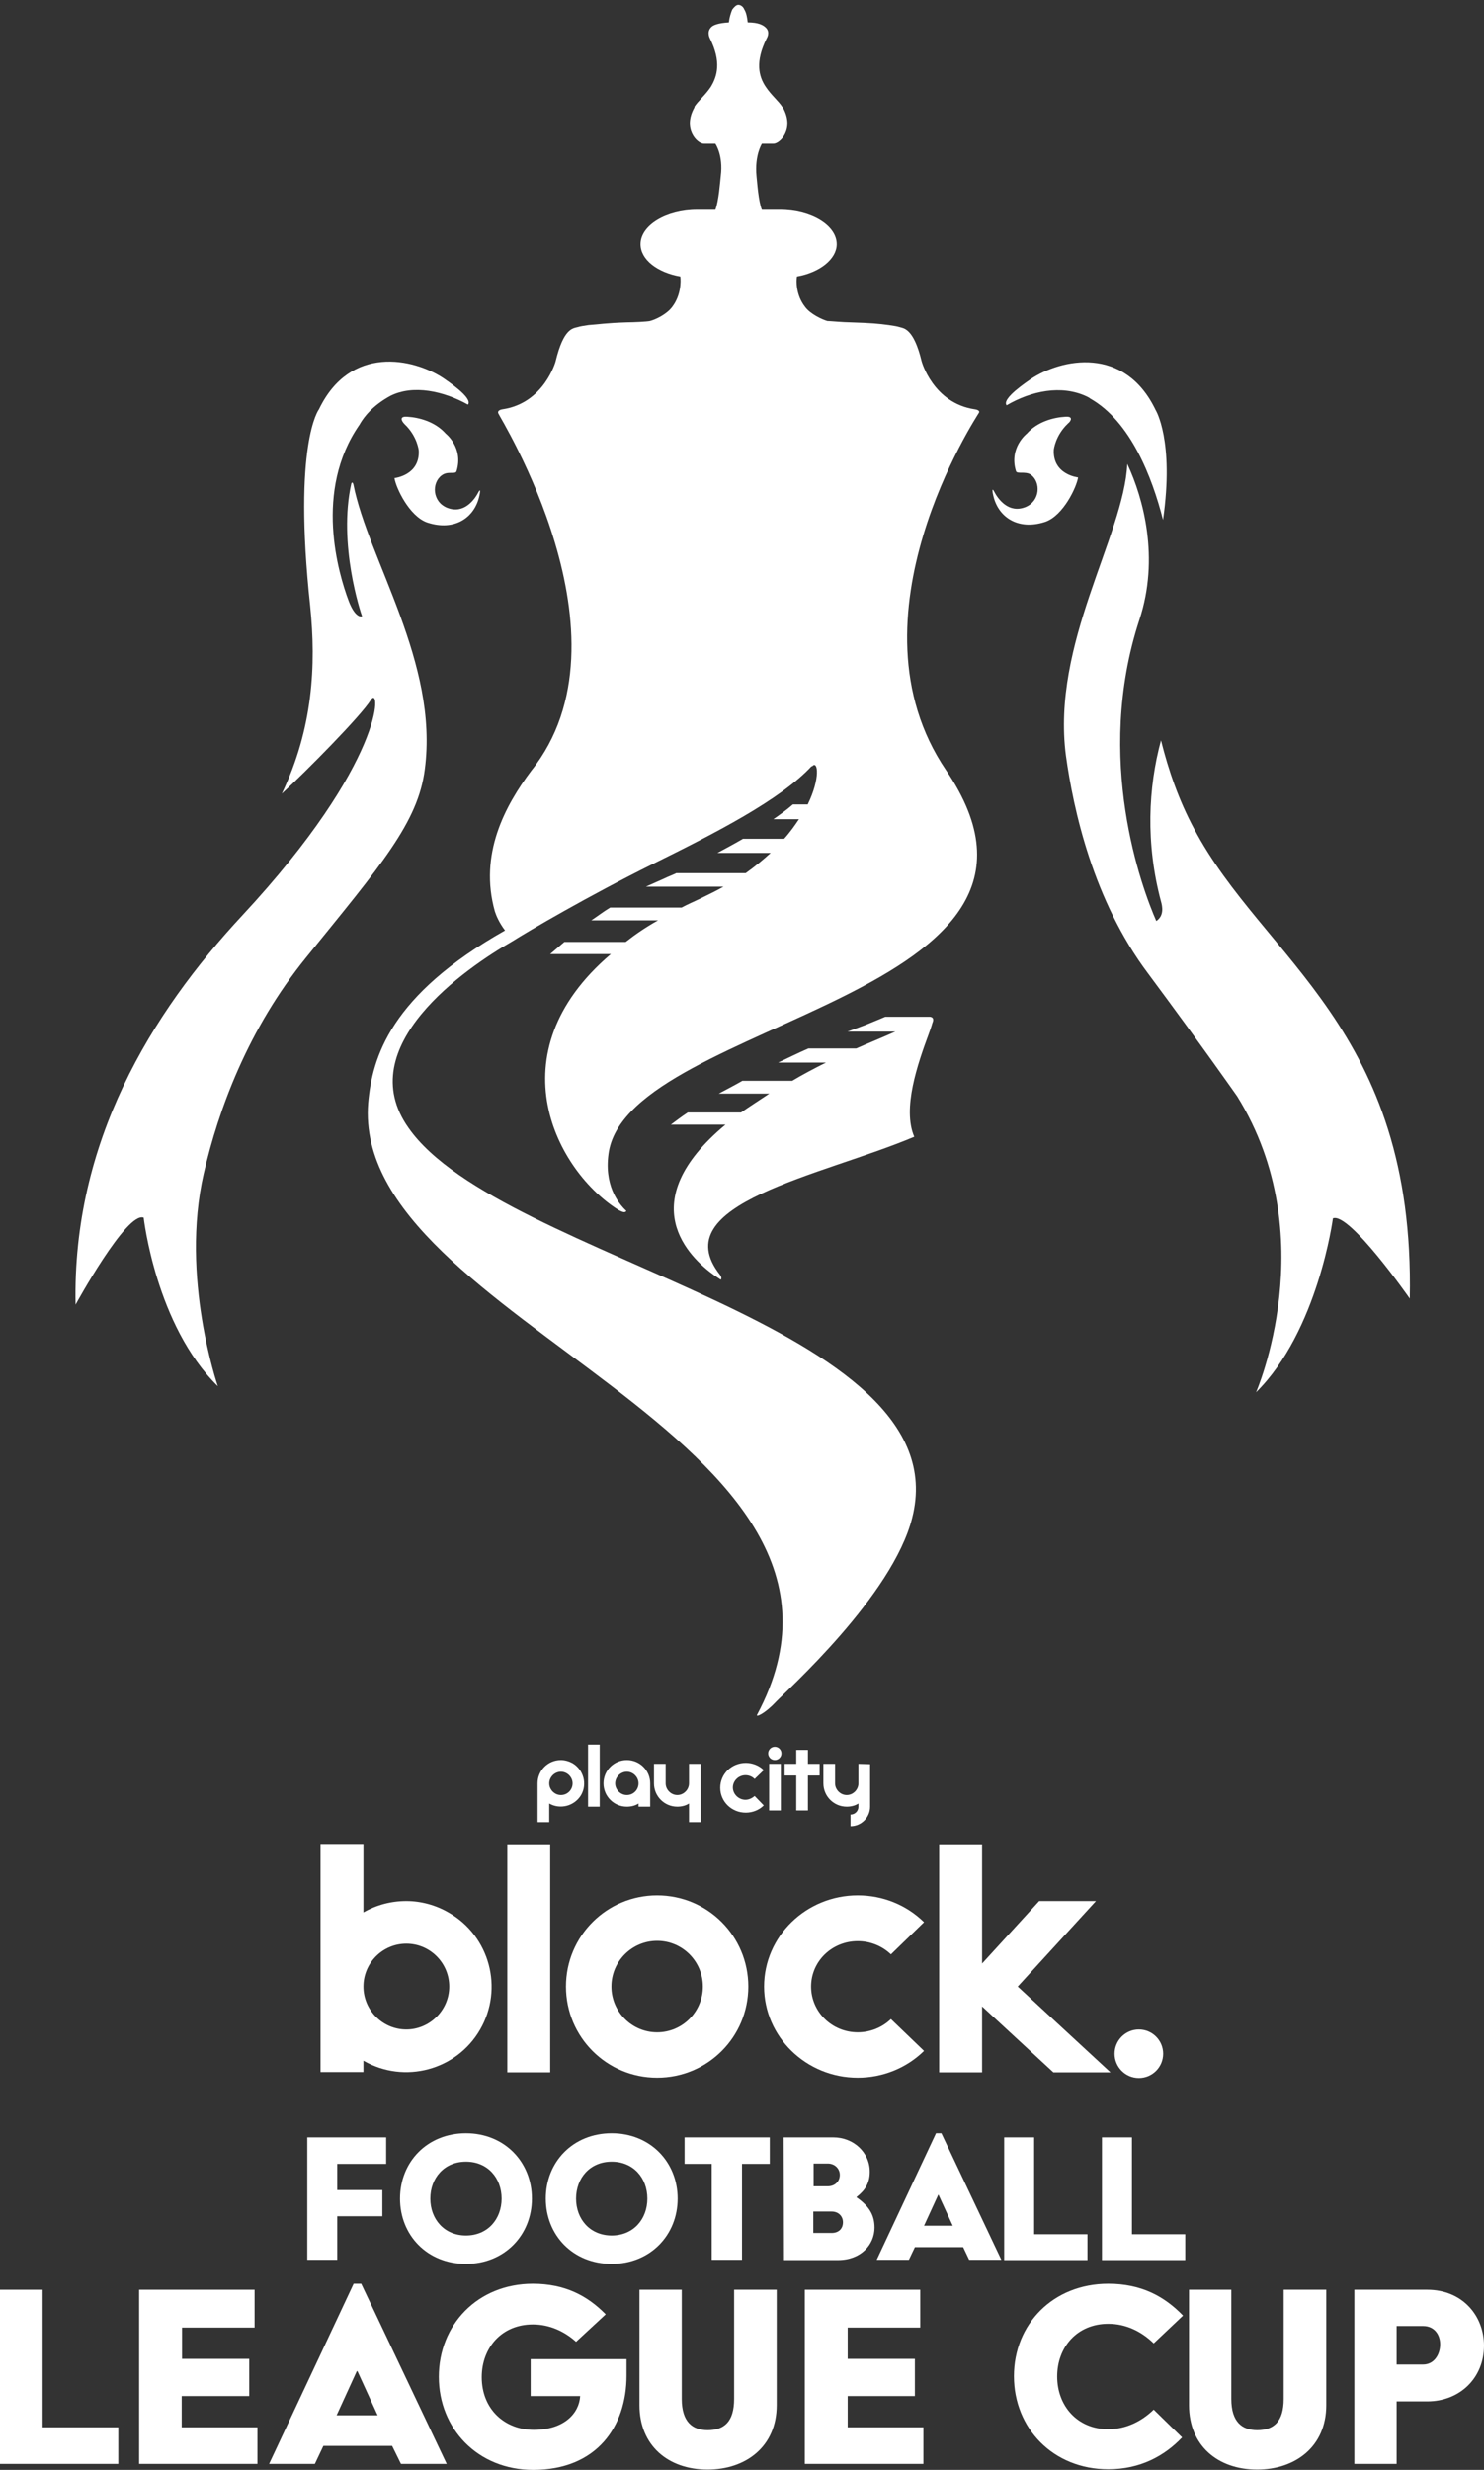
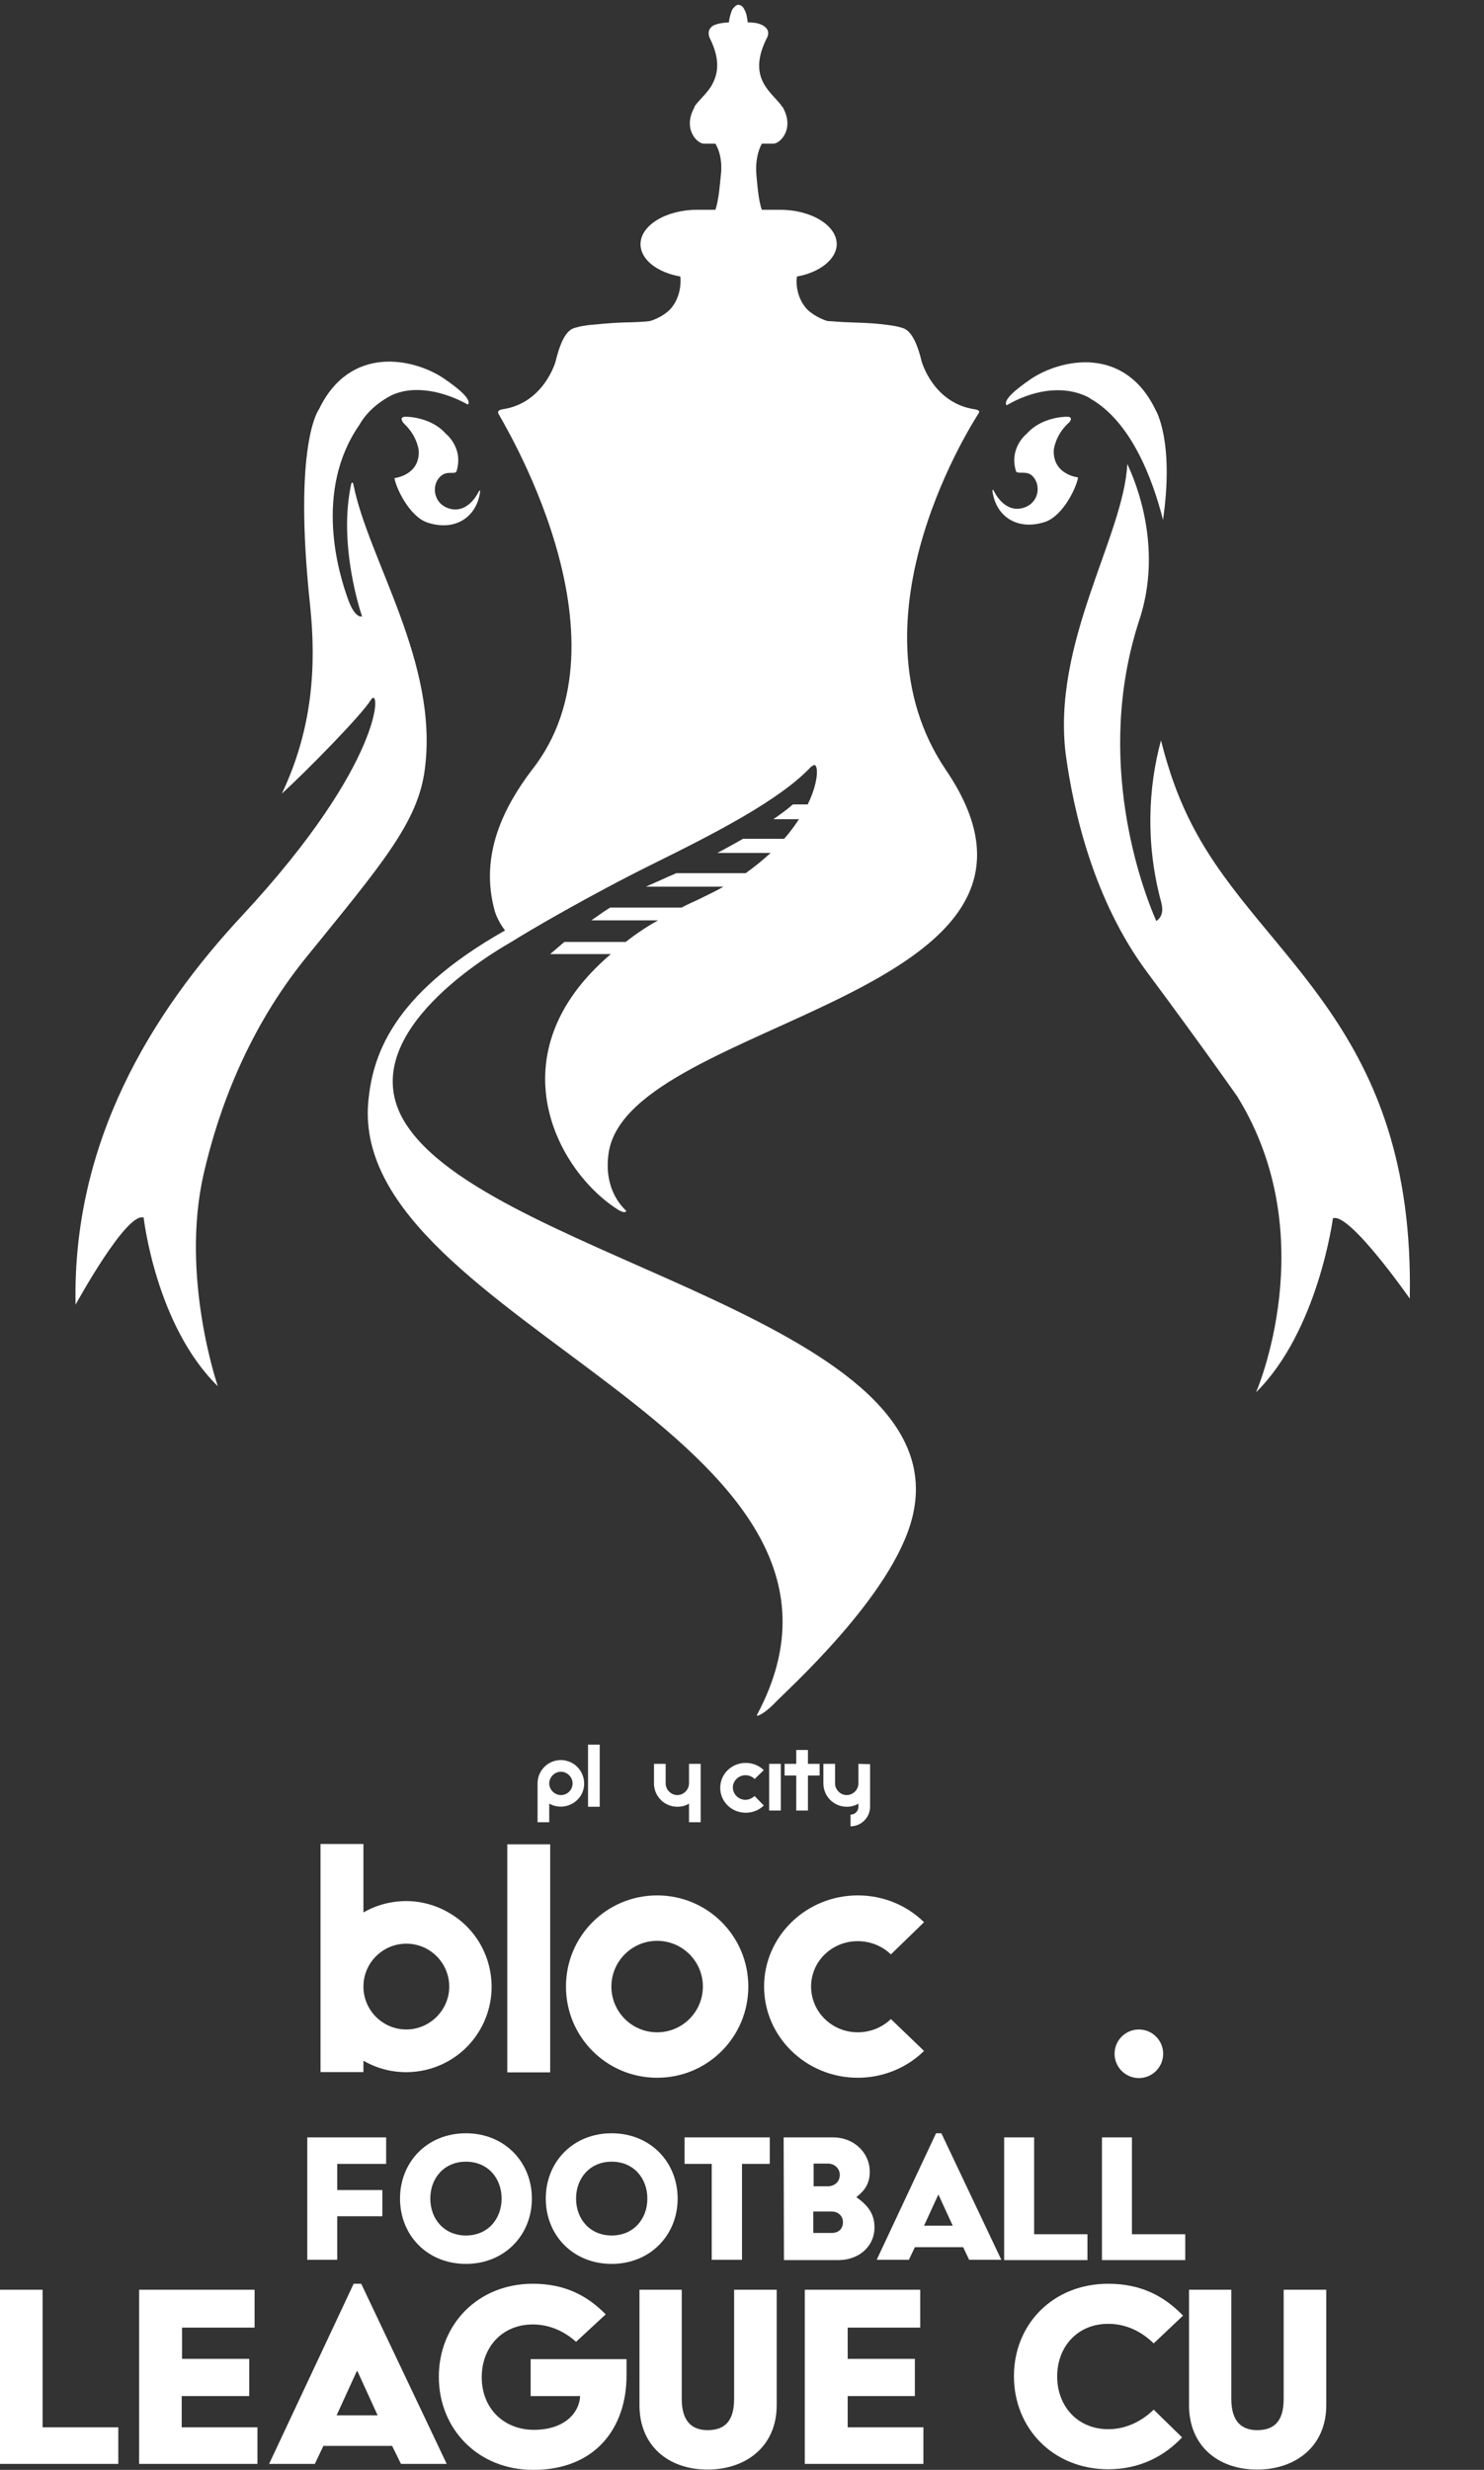
<svg xmlns="http://www.w3.org/2000/svg" version="1.1" id="_이어_2" x="0px" y="0px" viewBox="0 0 470.4 782.9" style="enable-background:new 0 0 470.4 782.9;" xml:space="preserve">
  <rect x="0" y="0" width="470.4" height="782.9" fill="#333333" stroke="none" />
  <style type="text/css">
	.st0{fill:#FFFFFF;}
</style>
  <g id="g11884" transform="matrix(2.137,0,0,2.137,-180.34,439.401)">
    <path id="path11886" class="st0" d="M144.8-143.8c1.7,0.1,4.1,0.7,5.7,2.5c0,0,2.7,2.1,1.6,5.6c-0.2,0.5-1.3-0.1-2.2,0.6   c-1.5,1.1-1.4,3.9,0.8,4.8c2.5,1,4.1-1.2,4.7-2.4c0.3-0.5,0.2,0.2,0.1,0.6c-0.7,3.3-3.7,5.3-7.7,4c-2.7-0.9-4.7-5.2-4.9-6.6   c0,0,3.8-0.4,3.6-4.1c0,0-0.2-2.1-2.1-3.9C144-143.1,143.5-143.9,144.8-143.8" />
    <path id="path11888" class="st0" d="M229-144.9c-6.2-0.9-7.9-7.1-7.9-7.1c-1.2-5-2.7-4.9-3.3-5.1c-0.3-0.1-0.9-0.2-1.6-0.3   c-1.5-0.2-2.5-0.3-5.7-0.4c-0.9,0-3.1-0.2-3.4-0.2c-0.7-0.2-2.5-1-3.3-2.1c-1.4-1.8-1.3-3.9-1.2-4.5c3.4-0.6,5.9-2.6,5.9-4.8   c0-2.8-3.8-5.1-8.4-5.1h-2.7c-0.5-1.2-0.7-4-0.8-5c-0.3-3.1,0.8-4.8,0.8-4.8h1.7c1,0,3.2-2.2,1.4-5.4l-0.1-0.1   c-0.5-0.8-1.6-1.7-2.4-2.9c-1.1-1.6-1.6-3.8,0.1-7.2c0,0,0.6-0.9-0.1-1.6c-0.4-0.4-1.1-0.8-2.7-0.8c-0.1-0.8-0.2-1.4-0.5-1.9   c-0.2-0.5-0.6-0.7-0.9-0.7c-0.3,0-0.6,0.3-0.9,0.7c-0.2,0.5-0.4,1.1-0.5,1.9c-1.6,0.1-2.4,0.4-2.7,0.8c-0.6,0.7-0.1,1.6-0.1,1.6   c1.7,3.4,1.1,5.6,0.1,7.2c-0.8,1.2-1.9,2.1-2.4,2.9v0.1c-1.8,3.2,0.4,5.4,1.4,5.4h1.7c0,0,1.2,1.7,0.8,4.8c-0.1,0.9-0.3,3.7-0.8,5   h-2.7c-4.6,0-8.4,2.3-8.4,5.1c0,2.3,2.5,4.2,5.9,4.8c0.1,0.7,0.1,2.8-1.2,4.5c-0.8,1.1-2.5,1.9-3.3,2.1c-0.4,0.1-2.5,0.2-3.4,0.2   c-3.2,0.1-4.2,0.3-5.7,0.4c-0.7,0.1-1.3,0.2-1.6,0.3c-0.7,0.2-2.1,0.1-3.3,5.1c0,0-1.7,6.2-7.9,7.1c0,0-0.8,0.1-0.6,0.6   c0.1,0.4,20.7,33.2,4.9,53l0,0c-3.9,5.2-7.8,12.4-5.4,20.9c0.2,0.6,0.6,1.6,1.5,2.8C142.3-58,139.6-48.8,139-42   c-2.6,32.6,79.8,49.2,57.7,90.7c-0.3,0.5,1.1-0.1,2.7-1.8c1.6-1.7,17.4-15.8,20.3-27.4C227-9.3,158.8-18.6,145-38.3   c-8.6-12.1,8.6-23.8,15.4-27.7l0,0c2.2-1.4,11.4-6.8,20.9-11.5c9.1-4.5,18.9-9.5,23.5-14.5v0.1l0.1-0.1c0.8-0.8,1.2,1.8-0.7,5.7   H202c-0.9,0.8-1.9,1.5-2.9,2.2h3.8c-0.6,0.9-1.3,1.9-2.2,2.9h-6.1c-1.2,0.7-2.5,1.4-3.8,2.1h7.9c-1.1,1-2.3,2-3.7,3h-10.3   c-0.6,0.3-1.2,0.5-1.8,0.8c-0.9,0.4-1.8,0.8-2.7,1.2h11.5c-1,0.6-2.1,1.1-3.3,1.7c-1,0.5-2,0.9-2.9,1.4h-10.6   c-1,0.6-1.9,1.3-2.8,1.9h9.9c-1.8,1-3.4,2.1-4.8,3.2h-9.1c-0.7,0.6-1.4,1.2-2.1,1.8h9c-17.4,14.8-8,32.3,1.2,38   c0.6,0.3,0.9,0.4,1.1,0.1c-1.2-1.1-3.4-3.9-2.6-8.8c3.4-19.7,72.9-22.9,50-56.6c-15.3-22.6,4.7-52.6,4.9-53   C229.8-144.8,229-144.9,229-144.9" />
    <path id="path11890" class="st0" d="M242.4-143.8c-1.7,0.1-4.1,0.7-5.7,2.5c0,0-2.7,2.1-1.6,5.6c0.1,0.2,0.4,0.2,0.8,0.2   c0.4,0,1,0,1.4,0.3c1.5,1.1,1.4,3.9-0.8,4.8c-2.5,1-4.1-1.2-4.7-2.4c-0.3-0.5-0.2,0.2-0.1,0.6c0.7,3.3,3.7,5.3,7.7,4   c2.7-0.9,4.7-5.2,4.9-6.6c0,0-3.8-0.4-3.6-4.1c0,0,0.2-2.1,2.1-3.9C243.2-143.1,243.7-143.9,242.4-143.8 M261.5-82.7   c-2.3-4.3-3.8-8.7-4.9-13.1c-1.9,7-2.3,15.3,0,23.9c0.2,0.7,0.5,2.1-0.7,2.9c-2.1-4.8-9.3-24-2.5-44.7c3-9.1,0.6-18-1.8-23.1   c-0.5,10.7-11.3,26.6-9.1,43.3c1.1,7.9,4,21.4,12.2,32.3c8.1,10.9,13.2,18.2,13.2,18.2c12.9,20.8,2.8,43.9,2.8,43.9   c9.2-9.1,11.4-25.8,11.4-25.8c2.4-1,11.4,11.9,11.4,11.9C294.3-53.1,271.8-63.2,261.5-82.7 M245.6-146.8c-3.8-1.8-8.3-0.8-11.9,1.3   c-0.8-1,3.2-3.6,3.6-3.9c4.5-3,13.9-5,18.5,4.6c0,0,2.8,4.5,1.1,16.3c-1.6-6.3-4.8-14.6-10.8-18l0,0   C246-146.6,245.8-146.7,245.6-146.8" />
    <path id="path11892" class="st0" d="M153.8-145.6c0.8-1-3.2-3.6-3.6-3.9c-4.5-3-13.9-5-18.5,4.6c0,0-3.9,5-1.3,29.2   c0.9,8.8,0.4,18.1-4.2,27.8c3.6-3.3,11.7-11.5,13.2-13.9s2.2,9.1-19.1,32c-13.5,14.5-25.2,33.6-24.7,57.7c0,0,7.6-13.9,10.1-12.9   c0,0,1.8,16,11,25c0,0-5.6-16.2-2.1-31.5c2.2-9.6,6.6-21.5,15.2-32.1c11.1-13.7,16.6-20,17.6-27.9c2.1-15.8-8.4-31.1-10.6-42.3   c-0.1-0.3-0.2-0.3-0.3-0.1c-2,9,1.4,19.2,1.6,19.7c-0.2,0.1-1.1,0.1-2-2.3c-1.5-4-5.2-16.3,1.6-26.1c0.9-1.6,2.4-3.1,4.6-4.3   C145.7-148.6,150.2-147.6,153.8-145.6" />
-     <path id="path11894" class="st0" d="M222.3-54.8h-6.6c0,0-1.4,0.6-2.9,1.2c-1.3,0.5-2.7,1-2.7,1h7.1c-2,0.9-4,1.7-5.8,2.5h-7.1   c-1.6,0.7-3,1.4-4.5,2.1h7.1c-1.8,0.9-3.5,1.8-5,2.7h-7.4c-1.2,0.7-2.4,1.3-3.5,1.9h7.5c-1.5,1-2.9,1.9-4.2,2.8h-7.9   c-0.9,0.6-1.7,1.2-2.5,1.8h8.1c-13.9,11.6-5.4,19.7-1.6,22.4c0.3,0.2,0.9,0.6,0.9,0.6c0.2-0.2,0-0.6-0.1-0.7   C182.8-27.1,206.3-31.2,220-37c-1.8-4.2,0.5-10.8,2.2-15.4c0,0,0.3-0.8,0.5-1.5C223.1-54.8,222.3-54.8,222.3-54.8" />
  </g>
  <g>
    <path class="st0" d="M177.8,557.9c-4.1,0-7.4,3.3-7.4,7.4v12.3h3.7v-5.9c3.5,2,8,0.8,10.1-2.7c2-3.5,0.8-8-2.7-10.1   C180.4,558.3,179.1,557.9,177.8,557.9L177.8,557.9L177.8,557.9z M177.8,569c-2,0-3.7-1.7-3.7-3.7s1.7-3.7,3.7-3.7s3.7,1.7,3.7,3.7   S179.9,569,177.8,569z" />
    <rect x="186.4" y="553" class="st0" width="3.7" height="19.7" />
-     <path class="st0" d="M198.7,557.9c-4.1,0-7.4,3.3-7.4,7.4s3.3,7.4,7.4,7.4c1.3,0,2.6-0.3,3.7-1v1h3.7v-7.4   C206.1,561.2,202.8,557.9,198.7,557.9L198.7,557.9L198.7,557.9z M198.7,569c-2,0-3.7-1.7-3.7-3.7s1.7-3.7,3.7-3.7s3.7,1.7,3.7,3.7   S200.8,569,198.7,569z" />
    <path class="st0" d="M218.4,559.1v6.2c0,2-1.7,3.7-3.7,3.7s-3.7-1.7-3.7-3.7v-6.2h-3.7v6.2c0,4.1,3.3,7.4,7.4,7.4   c1.3,0,2.6-0.3,3.7-1v5.9h3.7v-18.5L218.4,559.1L218.4,559.1z" />
    <rect x="243.8" y="559.1" class="st0" width="3.7" height="14.8" />
    <path class="st0" d="M239.2,569.3c-0.8,0.7-1.8,1.2-2.9,1.2c-2.2,0-4-1.8-4-3.9s1.8-3.9,4-3.9c1.1,0,2.1,0.4,2.9,1.2l2.9-2.8   c-1.5-1.5-3.6-2.3-5.7-2.3c-4.5,0-8.1,3.5-8.1,7.9s3.6,7.9,8.1,7.9c2.1,0,4.2-0.8,5.7-2.3L239.2,569.3L239.2,569.3L239.2,569.3z" />
    <polygon class="st0" points="256.1,562.8 259.8,562.8 259.8,559.1 256.1,559.1 256.1,554.7 252.4,554.7 252.4,559.1 248.7,559.1    248.7,562.8 252.4,562.8 252.4,573.9 256.1,573.9  " />
    <path class="st0" d="M272.1,559.1v6.2c0,2-1.7,3.7-3.7,3.7s-3.7-1.7-3.7-3.7v-6.2H261v6.2c0,4.1,3.3,7.4,7.4,7.4   c1.3,0,2.6-0.3,3.7-1v1c0,1.4-1.1,2.5-2.5,2.5v3.7c3.4,0,6.2-2.8,6.2-6.2l0,0v-13.5L272.1,559.1L272.1,559.1z" />
-     <circle class="st0" cx="245.6" cy="555.8" r="2.1" />
  </g>
  <g>
    <circle class="st0" cx="361" cy="651" r="7.7" />
    <rect x="160.8" y="584.6" class="st0" width="13.6" height="72.3" />
    <path class="st0" d="M208.3,600.8c-16,0-28.9,12.9-28.9,28.9s12.9,28.9,28.9,28.9s28.9-12.9,28.9-28.9S224.3,600.8,208.3,600.8z    M208.3,644.2c-8,0-14.5-6.5-14.5-14.5s6.5-14.5,14.5-14.5s14.5,6.5,14.5,14.5S216.3,644.2,208.3,644.2z" />
    <path class="st0" d="M271.9,615.3c3.9,0,7.7,1.5,10.5,4.2l10.5-10.2c-5.6-5.5-13.1-8.5-21-8.5c-16.4,0-29.7,13-29.7,28.9   s13.3,28.9,29.7,28.9c7.8,0,15.4-3,21-8.5L282.4,640c-2.8,2.7-6.6,4.2-10.5,4.2c-8.2,0-14.8-6.5-14.8-14.5S263.7,615.3,271.9,615.3   L271.9,615.3z" />
-     <polygon class="st0" points="347.4,602.6 329.4,602.6 311.3,622.4 311.3,584.6 297.7,584.6 297.7,656.9 311.3,656.9 311.3,636    333.9,656.9 352,656.9 322.6,629.7  " />
    <path class="st0" d="M128.8,602.6c-4.8,0-9.4,1.2-13.6,3.6v-21.7h-13.6v72.3h13.6v-3.6c13,7.5,29.6,3,37-9.9c7.5-13,3-29.6-9.9-37   C138.2,603.9,133.5,602.6,128.8,602.6z M128.8,643.3c-7.5,0-13.6-6.1-13.6-13.6s6.1-13.6,13.6-13.6s13.6,6.1,13.6,13.6   S136.2,643.3,128.8,643.3z" />
  </g>
  <g>
    <path class="st0" d="M97.4,677.5h25v8.4h-15.5v8.3h14.3v8.3h-14.3v13.8h-9.5V677.5L97.4,677.5z" />
    <path class="st0" d="M147.7,676.2c12.2,0,20.9,9.1,20.9,20.7s-8.7,20.7-20.9,20.7c-12.3,0-20.9-9.1-20.9-20.7   S135.4,676.2,147.7,676.2z M147.7,708.6c6.9,0,11.3-5.2,11.3-11.7s-4.4-11.7-11.3-11.7c-6.9,0-11.3,5.2-11.3,11.7   S140.8,708.6,147.7,708.6z" />
    <path class="st0" d="M193.9,676.2c12.2,0,20.9,9.1,20.9,20.7s-8.7,20.7-20.9,20.7c-12.3,0-20.9-9.1-20.9-20.7   S181.6,676.2,193.9,676.2z M193.9,708.6c6.9,0,11.3-5.2,11.3-11.7s-4.4-11.7-11.3-11.7c-6.9,0-11.3,5.2-11.3,11.7   S187,708.6,193.9,708.6z" />
    <path class="st0" d="M225.6,685.9H217v-8.4h27v8.4h-8.8v30.4h-9.6L225.6,685.9L225.6,685.9z" />
    <path class="st0" d="M248.4,677.5h15.7c6.5,0,11.6,4.8,11.6,10.9c0,3.6-1.5,5.9-4.2,8v0.1c4,2.8,5.7,5.6,5.7,9.6   c0,5.4-4.3,10.3-11.6,10.3h-17.1L248.4,677.5L248.4,677.5z M262.4,693c2.2,0,3.8-1.5,3.8-3.6c0-2-1.6-3.6-3.8-3.6h-4.5v7.2   L262.4,693L262.4,693z M263.6,707.8c2.2,0,3.6-1.3,3.6-3.4c0-1.9-1.4-3.4-3.6-3.4h-5.8v6.8L263.6,707.8L263.6,707.8z" />
    <path class="st0" d="M296.7,676.2h1.7l19,40.1h-10.2l-1.9-4H290l-1.9,4h-10.2L296.7,676.2L296.7,676.2z M302,705.5l-4.5-9.8h-0.1   l-4.5,9.8H302L302,705.5z" />
    <path class="st0" d="M318.3,677.5h9.5v30.7h16.9v8.2h-26.4V677.5L318.3,677.5z" />
    <path class="st0" d="M349.3,677.5h9.5v30.7h16.9v8.2h-26.4V677.5L349.3,677.5z" />
    <path class="st0" d="M0,725.8h13.5v43.6h24V781H0V725.8L0,725.8z" />
    <path class="st0" d="M44.1,725.8h36.6v12h-23v9.9H79v11.8H57.6v9.9h24V781H44.1V725.8z" />
    <path class="st0" d="M112.1,723.9h2.4l27.1,57.1h-14.5l-2.8-5.7h-21.8l-2.7,5.7H85.3L112.1,723.9z M119.7,765.6l-6.4-14h-0.2   l-6.4,14H119.7z" />
    <path class="st0" d="M168.9,723.9c10.2,0,17.3,3.8,23.1,9.7l-9.4,8.7c-3.8-3.4-8.5-5.5-13.7-5.5c-9.9,0-16.2,7.4-16.2,16.7   c0,10.2,7.3,16.7,16.5,16.7c9.7,0,14.4-5.3,14.7-10.7h-15.7v-11.7h30.4v5.2c0,16.3-9.6,29.9-29.6,29.9c-17.5,0-29.9-13-29.9-29.5   S151.4,723.9,168.9,723.9L168.9,723.9z" />
    <path class="st0" d="M202.7,725.8h13.4v34.6c0,7.4,3.5,9.9,8.2,9.9c5.2,0,8.4-2.6,8.4-9.9v-34.6h13.5v36.6   c0,13.1-9.8,20.4-21.9,20.4c-12.6,0-21.6-7.7-21.6-20.4L202.7,725.8L202.7,725.8z" />
    <path class="st0" d="M255.1,725.8h36.6v12h-23v9.9H290v11.8h-21.3v9.9h24V781h-37.6V725.8L255.1,725.8z" />
    <path class="st0" d="M351.3,723.9c10.5,0,17.8,4,23.7,10.1l-9.3,8.8c-3.9-3.8-8.8-6.2-14.4-6.2c-9.9,0-16.2,7.4-16.2,16.7   s6.4,16.7,16.2,16.7c5.5,0,10.5-2.4,14.4-6.2l9,8.8c-5.5,5.8-13.2,10.1-23.4,10.1c-17.5,0-29.9-13-29.9-29.5   S333.8,723.9,351.3,723.9L351.3,723.9z" />
    <path class="st0" d="M376.9,725.8h13.4v34.6c0,7.4,3.5,9.9,8.2,9.9c5.2,0,8.4-2.6,8.4-9.9v-34.6h13.5v36.6   c0,13.1-9.8,20.4-21.9,20.4c-12.6,0-21.6-7.7-21.6-20.4V725.8L376.9,725.8z" />
-     <path class="st0" d="M429.3,725.8h23.1c11.3,0,18,8.4,18,17.7c0,10.3-7.7,17.7-18,17.7h-9.7V781h-13.4V725.8L429.3,725.8z    M451.1,749.5c3.5,0,5.4-3.2,5.4-6.4c0-3-1.8-5.8-5.4-5.8h-8.4v12.2H451.1L451.1,749.5z" />
  </g>
</svg>